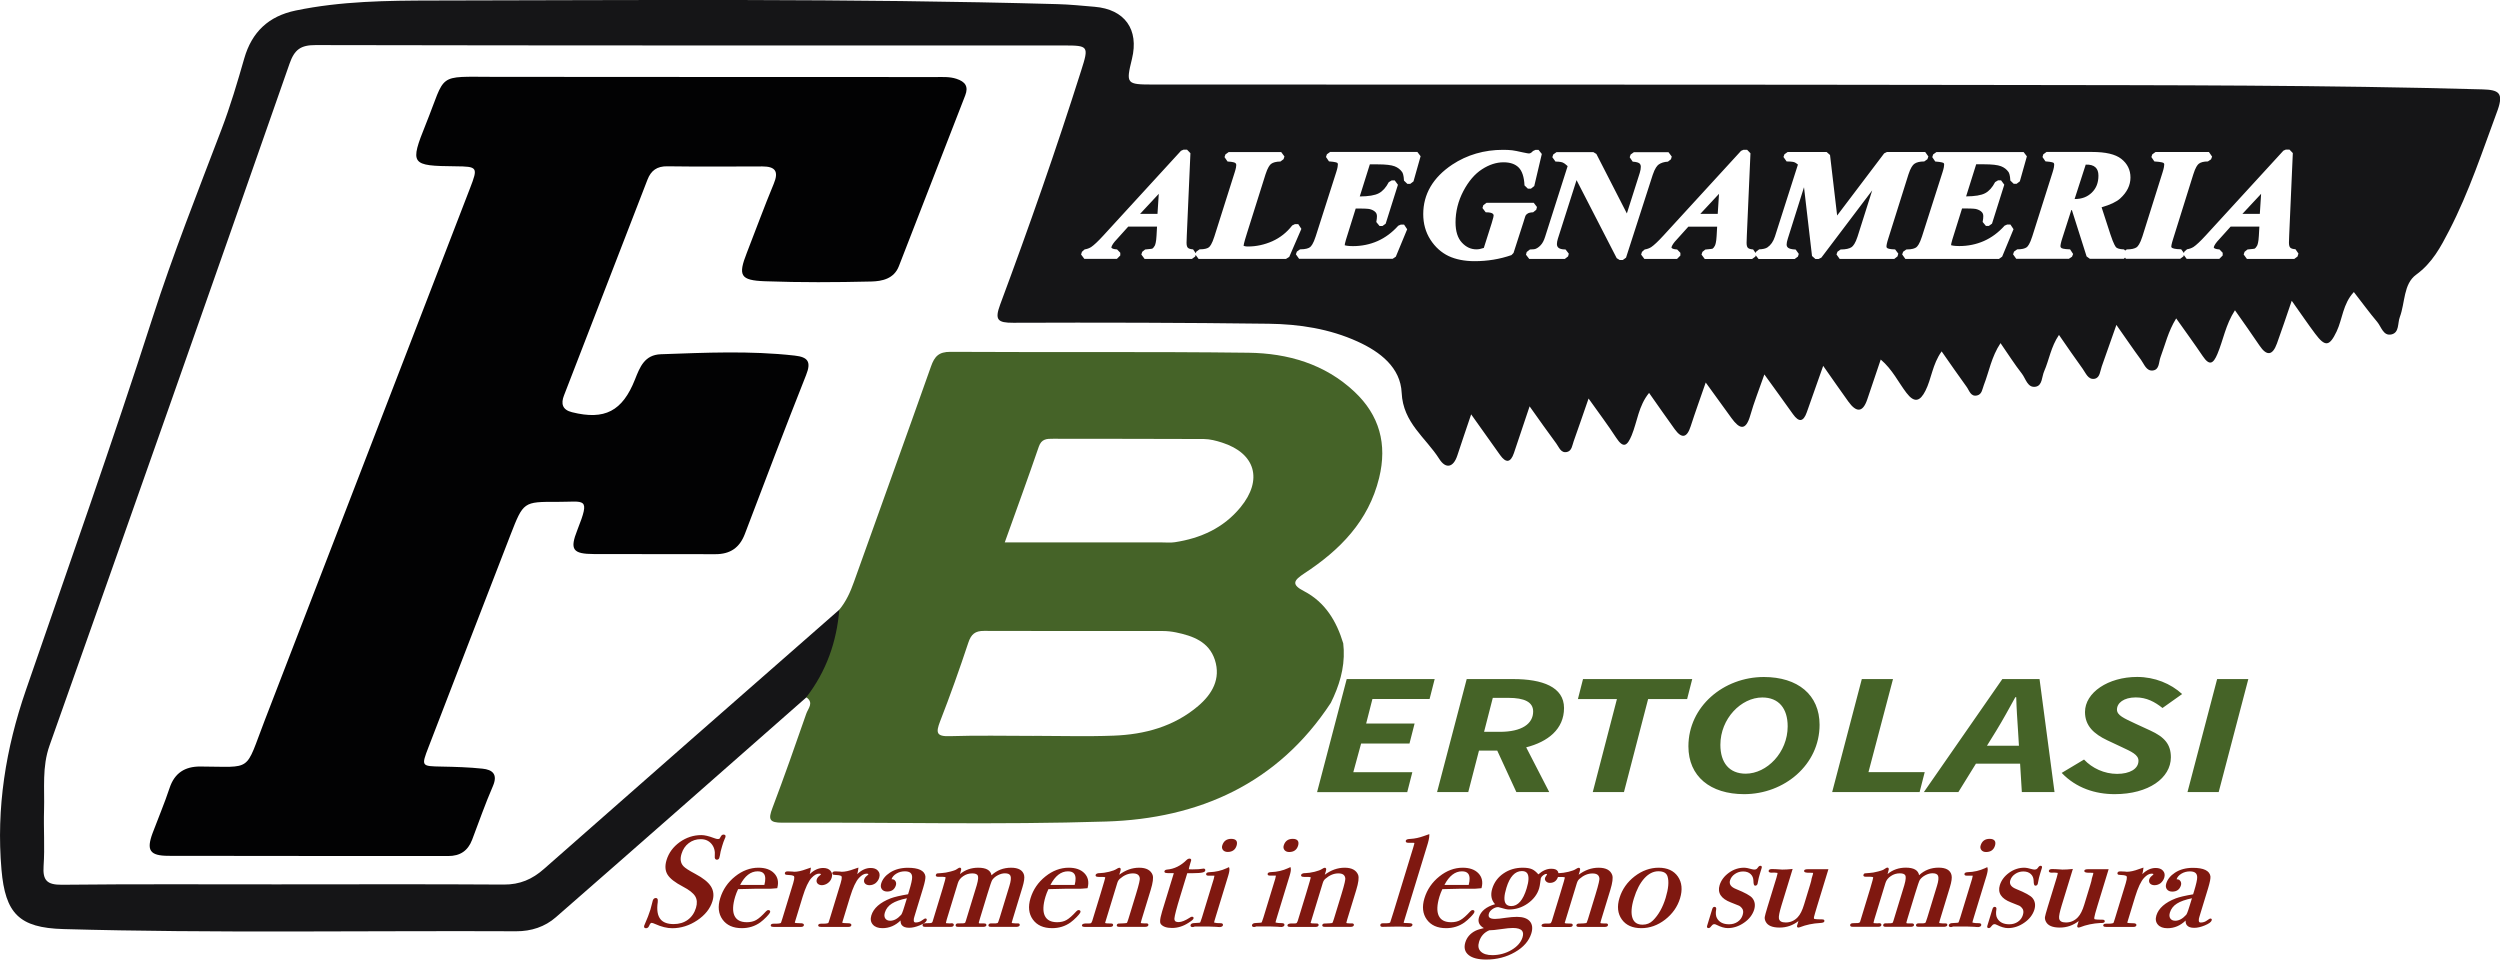
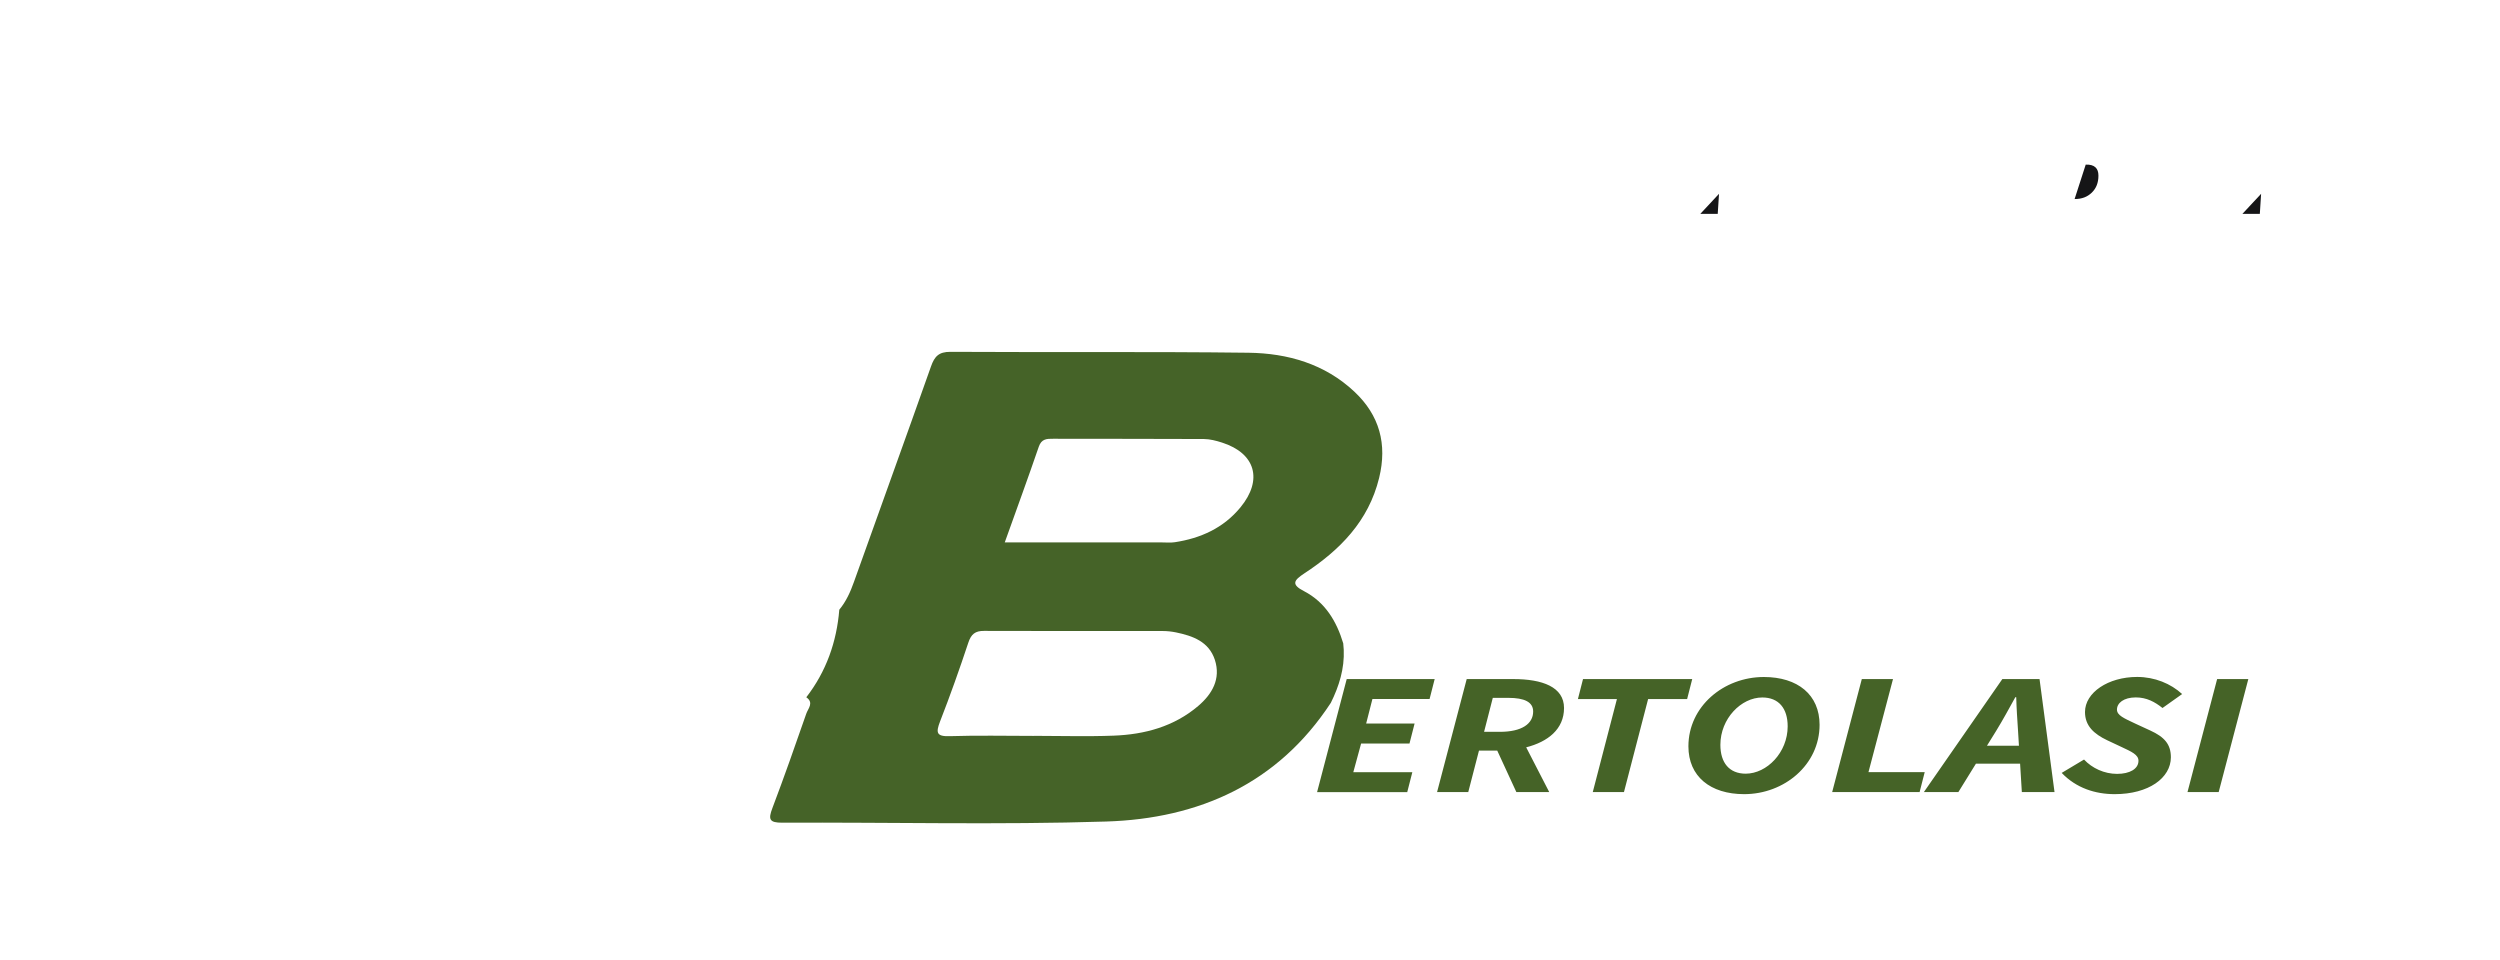
<svg xmlns="http://www.w3.org/2000/svg" version="1.1" id="Livello_1" x="0px" y="0px" viewBox="0 0 3871.1 1485.8" style="enable-background:new 0 0 3871.1 1485.8;" xml:space="preserve">
  <style type="text/css"> .st0{enable-background:new ;} .st1{fill:#151517;} .st2{fill:#020203;} .st3{fill:#456328;} .st4{fill:#456327;} .st5{fill:#7F1810;} </style>
  <g>
    <g class="st0">
      <g>
        <g>
          <g>
            <polygon class="st1" points="2659.8,331.2 2661.8,300.1 2632.8,331.2 " />
-             <polygon class="st1" points="1792.3,331.2 1794.3,300.1 1765.3,331.2 " />
            <path class="st1" d="M3229.6,254.9l-17.2,53.3h0.3c10.9,0,19.5-3.3,26.4-10c6.8-6.7,10.2-15.2,10.2-26.2c0-5.8-1.5-10-4.6-12.9 C3241,255.9,3236.6,254.7,3229.6,254.9z" />
-             <path class="st1" d="M3844.1,138.4c-243.4-6.8-486.8-6.4-730.3-6.8c-442.6-0.8-885.2-0.5-1327.9-0.7c-42,0-42.6-0.9-33.1-39.8 c11.1-45.6-11.2-76.7-57.9-80.6c-19.2-1.6-38.3-3.6-57.5-4.1c-322.3-9-644.6-6.1-967-5.6c-71,0.1-142.4,0.9-212.6,15.5 C416,25,390,49.4,378.2,90.5c-10.6,36.9-21.5,73.9-35.2,109.8c-36.9,97-75.1,193.3-107,292.4 c-62.1,193.1-129.9,384.4-196,576.2C8.9,1159.1-6,1251,2.3,1346.7c5.9,67.6,27.1,90,95.7,91.9c233.8,6.6,467.6,2.3,701.4,3.4 c23.1,0.1,44.4-6.9,61.3-21.7c129.6-113.1,258.7-226.9,387.9-340.5c12.4-0.6,18.6-9.5,23.4-18.9 c16.5-31.7,25.5-66.1,35.7-100.1c1.9-6.5,4.5-15.9-8.1-16.7c-152.5,133.7-305.1,267.2-457.2,401.3 c-18.3,16.2-37.4,24.4-62.2,24.3c-117.4-0.8-234.8-0.3-352.2-0.3c-110.7,0-221.3-0.6-332,0.6c-23.1,0.2-30.1-6.6-28.5-29.3 c2-28.7-0.2-57.7,0.7-86.5c1-33.4-3.3-66.6,8.5-99.8C201.3,802.9,325.2,450.9,448.3,98.7c7.7-22,17.3-29,40.6-28.9 c385.8,0.8,771.7,0.6,1157.6,0.6c39.1,0,39.8,0.7,27.7,38.7c-38.6,121.9-80.9,242.7-125.5,362.5c-8.8,23.8-4,28.3,20.4,28.2 c131.8-0.5,263.6-0.2,395.4,1.5c47.2,0.6,94,7.7,137.7,27.6c35,15.9,66.4,40.2,68.2,79.3c2.1,46.6,37.3,69.4,58.2,102.4 c10,15.8,21.8,13.6,28-5.3c6.4-19.6,13.1-39.1,21.4-63.7c17.2,24.1,31,43.6,44.8,63c9,12.7,16.3,12,21.4-3 c7.6-22.5,15.1-45,24.3-72.4c15.8,22.1,28.2,40,41.3,57.5c4.3,5.7,7.1,15.5,16.8,13.1c7.3-1.8,7.9-10.2,10.1-16.4 c7.3-20.4,14.3-41,23.1-66.3c16.5,23.2,30.2,41.4,42.6,60.5c11.4,17.5,17.3,12.8,24.1-3.4c8.8-21.3,10.6-45.8,27-65.8 c14.2,20.1,26.7,38.3,39.7,56.2c11,15.2,19,13.3,24.7-4.5c6.9-21.4,14.6-42.6,23.3-67.8c15.2,21.1,27.5,38.1,39.9,55.1 c12.3,16.9,22,20.6,29.1-4.2c5.7-20.1,13.5-39.6,21.8-63.4c16.6,23,30.6,42.2,44.3,61.5c9.2,12.9,16.1,12.1,21.4-2.9 c7.8-22.3,15.7-44.5,25.4-71.9c15.1,21.5,26.9,38.6,39.1,55.5c11.8,16.3,22,17.8,29.2-3.7c6.6-19.9,13.4-39.8,20.8-61.6 c18.2,15.5,27.2,35.1,39.8,51.6c12.5,16.4,21.2,13,29.4-3.2c9.5-18.7,10.7-40.9,25.1-61c13.5,19.2,25.8,37.2,38.7,54.9 c4.2,5.7,6.2,15.7,16.3,13.3c7.6-1.8,8-10.1,10.4-16.2c8.1-20.7,11.6-43.4,25.8-64.8c12.1,17.5,21.8,32.9,33,47.2 c6.1,7.8,8.8,22.5,21.4,20.3c10.5-1.8,9.4-15.5,13.2-24c7.7-17.6,10.3-37.6,22.9-56.2c13.5,19.4,24.7,36,36.6,52.3 c4.9,6.7,8.5,17.5,18.6,15.6c8.3-1.6,8.5-11.9,11-19c7.1-20,14.2-40.1,22.7-64.4c15,21.3,26.2,37.9,38.1,54 c4.9,6.7,8.2,17.6,18.1,16.6c10.7-1.1,9.2-13,12.1-20.6c7.3-19.4,11.8-39.9,24.3-60.1c14.7,20.8,28.3,39.4,41.1,58.4 c10.5,15.6,16.3,11.8,22.7-3.2c9.1-21.5,12.6-45.3,27.2-67.8c13.9,19.9,26.2,37,37.9,54.5c11.3,16.9,20.3,15.7,27.1-3 c7.4-20.3,14.2-40.8,22.9-66.2c14.2,20,24.8,35.7,36.2,50.9c15.6,20.9,22.2,20,33.3-3.3c9.2-19.3,9.5-42.6,26.7-61.1 c12.7,16.3,23.9,31.7,36.2,46.3c6.4,7.6,9.4,22.3,22.2,19.3c12.2-2.9,9.2-17.5,12.8-26.9c8.3-22.1,5.4-51.2,25.3-65.6 c25-18.2,37.9-42.8,51.1-68.3c31-60,51.9-124.1,75.3-187.2C3876.6,144,3869.3,139.1,3844.1,138.4z M1991.3,400.9h-135.4 l-4.5-6.2l-0.7,2.5l-5,3.7h-73.4l-5-6.8l1.4-4.2l4.5-3.6c9-0.8,10.9-1.2,11.1-1.3c0.9-0.4,2.3-2,3.7-4.4 c0.8-1.5,2.3-5.5,2.8-15.4l0.8-14.3H1747l-21,23.3c-1.9,2.3-3.4,4.5-4.3,6.4c-0.5,1.1-0.7,2-0.8,3c0,0,0.2,0.3,1.1,0.9 c0.6,0.4,2.5,1.4,7.7,1.7l5,5.2v4.2l-5.2,5.2H1679l-5-6.7l1.3-4.2l4.2-3.7c3.8-0.6,7.1-1.8,10-3.6c4.2-2.8,10.7-8.8,19.1-18 l120.1-131.1l3.8-1.7h5.6l5.2,5.4l-5.6,126.9c-0.2,6.5-0.4,10.4-0.4,11.8c0,3.7,0.7,6.4,2,7.7c1.3,1.4,4.2,2.3,8.1,2.5l4.2,6.1 l0.8-2.5l5-3.6c8.6,0,12.6-1.7,14.5-3.2c1.6-1.2,4.8-5,8.5-16.7l31.5-99.5c2-6.2,2.4-9.6,2.4-11.3c0-1.4-0.5-2.3-1.6-3.1 c-0.6-0.4-3.2-1.8-11.9-2.2l-4.7-6.8l1.4-4.2l5-3.6h81.4l5,6.8l-1.4,4.2l-4.8,3.6c-6.6,0.1-11.5,1.4-14.5,3.7 c-2.1,1.6-5.3,5.8-8.6,16.1l-28.7,91.1c-5,15.8-5.3,19.1-5.3,19.6c1,0.3,2.4,1.1,6.7,1.1c13,0,25.8-2.8,37.9-8.2 c12-5.4,22.4-13.6,30.7-24.4l4.1-2h5.3l4.8,7.3l-18.8,43.4L1991.3,400.9z M2188.7,280.9l-5,3.8h-4.5l-5.2-5 c-0.4-8.6-2-12-2.9-13.3c-2.9-4.1-6.7-7-11.6-8.9c-5.2-2-14-3-26.3-3h-12.1l-15.6,49.7c13.6-0.1,23.4-1.7,29.4-4.9 c6-3.1,11.2-8.9,15.5-17.2l4.6-2.8h4.6l5,6.8l-19,60.3l-5,3.6h-4.4l-5.1-6.2c0.7-3.7,1-6.7,1-8.9c0-2.8-0.8-4.9-2.5-6.6 c-2-2-4.8-3.5-8.2-4.4c-1.4-0.4-5.3-1-16.3-1h-5.9l-15.1,48.3c-1.6,5.3-1.9,7.7-1.9,8.6c1,0.2,3.9,1.3,12.7,1.3 c13.5,0,26.3-2.6,38.1-7.8c11.8-5.2,22.6-13.2,32.1-23.8l3.9-1.7h5.1l4.8,7.2l-17.6,42.5l-4.8,3.2h-145l-4.9-6.9l1.5-4.2 l4.9-3.5c9.1,0,13.5-1.8,15.5-3.4c1.7-1.3,5.1-5.1,8.8-16.8l31.9-99.8c2-6.2,2.4-9.7,2.4-11.6c0-1.4-0.4-1.9-1.1-2.4 c-0.2-0.1-2.5-1.5-12.7-2.2l-4.6-6.8l1.4-4.2l5-3.6h135.1l5,6.6L2188.7,280.9z M2359,343.9l-15.4,47.8l-3.2,3.3 c-18,6.3-37.1,9.4-57,9.4c-15.6,0-29.2-2.7-40.3-7.9c-11.3-5.4-20.8-13.9-28.2-25.4s-11.1-24.8-11.1-39.5 c0-31,15.1-56.8,44.9-76.7c23-15.2,49.5-22.9,78.6-22.9c5.1,0,9.9,0.2,14.2,0.7c3.4,0.4,8.8,1.5,16.8,3.3 c6.3,1.4,8.5,1.6,9.1,1.6c0.8,0,3.1,0,6.4-3.8l3.9-1.8h4.6l5.1,6.4l-11.7,49.7l-5.1,4h-4.8l-5.2-5c-0.6-13.1-3.7-22.4-9.1-27.8 c-5.5-5.4-13.2-8-23.5-8c-10.9,0-22.1,3.6-33.2,10.8c-11.2,7.2-20.9,18.6-28.9,33.8c-8,15.3-12.1,31.6-12.1,48.4 c0,13.8,3.3,24.4,9.9,31.4c6.5,7,13.9,10.4,22.6,10.4c3.1,0,6.9-0.7,11.3-2.2l12.2-38.4c2.8-8.8,3-11.3,3-11.9 c0-0.8-0.2-1.8-1.8-3c-0.8-0.6-3.3-1.9-10.5-1.9l-5-6.6l1.3-4.3l5-3.8h73.1l5,6.5l-1.1,4.3l-4.8,3.9c-4.5,0.2-6.9,1-8.1,1.7 c-1.6,0.8-2.8,2-3.7,3.5C2362.2,334.1,2361.3,335.9,2359,343.9z M2517.8,399l-5,3.6h-4.8l-4.6-2.8l-62.2-120.9l-29,91 c-0.9,3-1.4,5.7-1.4,8c0,2.6,0.8,4.4,2.6,5.9c1.4,1.1,4.3,2.5,10.8,2.5l5,6.5l-1.1,4.2l-5,3.9h-55.2l-5-6.5l1.1-4.2l5-3.9 c5.6,0,7.6-0.6,8.3-0.8c2.8-1,5.6-2.9,8.3-5.8c2.8-2.9,5.1-7.2,6.9-13l34.9-109.5c-3.6-3.4-5.9-4.8-7.3-5.4 c-1.6-0.7-4.9-1.6-11.5-1.6l-4.9-6.8l1.4-4.2l5-3.6h57.2l4.6,2.8l47.2,92.1l20-62.9c1.1-3.5,1.6-6.7,1.6-9.4 c0-2.3-0.7-3.9-2.1-5.2c-1-0.8-3.6-2.3-10.5-2.7l-4.6-6.8l1.4-4.2l5-3.6h53.7l5,6.7l-1.2,4.2l-4.7,3.7 c-5.8,0.3-10.6,1.8-14.2,4.3c-2.4,1.7-6,5.9-9.4,16.2L2517.8,399z M2938.2,397l-5,3.9h-84.6l-4.9-6.9l1.5-4.2l4.9-3.5 c7.9,0,13.7-1.3,17.1-3.7c2.3-1.7,5.8-5.9,9.1-16.2l22.7-71.6l-78.7,104.1l-4.2,2.1h-5.1l-5.2-4.6l-12.4-106.5l-25.1,79.7 c-1.2,3.7-1.8,6.7-1.8,9c0,2.2,0.7,3.8,2.4,5.1c1.1,0.9,4.1,2.4,11.6,2.7l4.8,6.7l-1.3,4.2l-5,3.7h-56l-4.3-5.6l-0.6,1.9 l-5,3.7h-73.4l-5-6.8l1.4-4.2l4.5-3.6c9-0.8,10.9-1.2,11.1-1.3c0.9-0.4,2.3-2,3.6-4.4c0.8-1.5,2.3-5.5,2.8-15.4l0.8-14.3h-44.6 l-21,23.3c-1.9,2.3-3.4,4.5-4.3,6.4c-0.5,1.1-0.7,2-0.8,3c0,0,0.2,0.3,1.1,0.9c0.6,0.4,2.5,1.4,7.7,1.7l5,5.2v4.2l-5.2,5.2 h-50.6l-5-6.7l1.3-4.2l4.2-3.7c3.8-0.6,7.1-1.8,10-3.6c4.2-2.8,10.7-8.8,19.1-18l120.1-131.1l3.8-1.7h5.6l5.2,5.4l-5.6,126.9 c-0.2,6.5-0.4,10.4-0.4,11.8c0,3.7,0.7,6.4,2,7.7c1.3,1.4,4.2,2.3,8.1,2.5l3.9,5.6l0.5-1.8l4.9-3.9c5.7-0.2,10.1-1.2,12.8-3 c5.3-3.6,9.2-9.1,11.7-16.9l35.6-111.4c-2.5-2.1-4.2-3.1-5.3-3.5c-1.2-0.5-4.4-1.3-12.2-1.3l-4.9-6.9l1.5-4.2l4.9-3.5h60.5 l5.2,4.6l11,93.7l72.8-96.2l4.2-2.1h59.4l4.9,6.9l-1.5,4.2l-4.9,3.5c-7,0-12.2,1.3-15.5,3.8c-2.3,1.7-5.7,6-9,16.4l-31.2,99.2 c-2.3,7.1-2.8,10.7-2.8,12.4c0,0.9,0.2,1.7,1.5,2.5c0.6,0.4,3.1,1.7,11.9,1.9l4.9,6.5L2938.2,397z M3095.3,400.9h-145l-4.9-6.9 l1.5-4.2l4.9-3.5c9.1,0,13.5-1.8,15.5-3.4c1.7-1.3,5.1-5.1,8.8-16.8l31.9-99.8c2-6.2,2.4-9.7,2.4-11.6c0-1.4-0.4-1.9-1.1-2.4 c-0.2-0.1-2.5-1.5-12.7-2.2l-4.6-6.8l1.4-4.2l5-3.6h135.1l5,6.6l-10.9,38.7l-5,3.8h-4.5l-5.2-5c-0.4-8.6-2-12-2.9-13.3 c-2.9-4.1-6.7-7-11.6-8.9c-5.2-2-14-3-26.3-3H3060l-15.6,49.7c13.6-0.1,23.4-1.7,29.4-4.9c6-3.1,11.2-8.9,15.5-17.2l4.6-2.8 h4.6l5,6.8l-19,60.3l-5,3.6h-4.4l-5.1-6.2c0.7-3.7,1-6.7,1-8.9c0-2.8-0.8-4.9-2.5-6.6c-2-2-4.8-3.5-8.2-4.4 c-1.4-0.4-5.3-1-16.3-1h-5.9l-15.1,48.3c-1.6,5.3-1.9,7.7-1.9,8.6c1,0.2,3.9,1.3,12.7,1.3c13.5,0,26.3-2.6,38.1-7.8 c11.8-5.2,22.6-13.2,32.1-23.8l3.9-1.7h5.1l4.8,7.2l-17.6,42.5L3095.3,400.9z M3557.6,397.2l-5,3.7h-73.4l-5-6.8l1.4-4.2 l4.5-3.6c9-0.8,10.9-1.2,11.1-1.3c0.9-0.4,2.3-2,3.7-4.4c0.8-1.5,2.3-5.5,2.8-15.4l0.8-14.3H3454l-21,23.3 c-1.9,2.3-3.4,4.5-4.3,6.4c-0.5,1.1-0.7,2-0.8,3c0,0,0.2,0.3,1.1,0.9c0.6,0.4,2.5,1.4,7.7,1.7l5,5.2v4.2l-5.2,5.2h-50.6 l-4.4-5.9l-0.6,2.1l-5,3.7h-84.1l-1.3-1.8l-1.8,1.8H3236l-5-3.6l-22.8-71.8h-0.1c-0.3,0-0.5,0-0.8,0l-13.8,43.1 c-2.5,7.6-3,11.3-3,13c0,1,0.3,1.8,1.6,2.7c0.4,0.3,3.1,1.8,13.3,2l4.7,7.2l-1.7,4.2l-4.8,3.2H3122l-4.9-6.9l1.5-4.2l4.9-3.5 c6.9,0,12-1.1,14.8-3.3c1.6-1.2,4.9-5.1,8.6-16.9l31.5-99.4c2-6.3,2.4-9.7,2.4-11.6c0-1.7-0.5-2.3-1.1-2.8 c-0.2-0.2-2.3-1.5-12.4-2.2l-4.6-6.7l1.2-4.2l5-3.7h70.2c21.5,0,36.4,3.5,45.6,10.7c9.4,7.4,14.2,17.1,14.2,28.8 c0,12.1-5.4,23-16,32.6c-5.9,5.3-15.4,9.7-28.7,13.6l13.6,41.8c5.3,16.2,8.3,19.7,9.1,20.4c1.5,1.2,4.7,2.8,12,3l1.8,1.8 l2.5-1.8c7.1,0,12.4-1.2,15.4-3.4c1.7-1.3,5.1-5.1,8.8-16.7l31.2-99.2c2.2-6.9,2.6-10.5,2.6-12.3c0-1.1-0.3-1.7-1.2-2.3 c-0.2-0.2-2.6-1.6-14.1-2.3l-4.6-6.8l1.4-4.2l5-3.6h82.7l4.9,7.1l-1.6,4.2l-4.9,3.3c-6.3,0-11,1.2-14,3.5 c-2.1,1.6-5.3,5.8-8.6,16.5l-31,99.2c-2.9,9.1-3.1,11.9-3.1,12.5c0,1,0.3,1.5,1.1,2c1,0.7,4.3,2.2,14.2,2.3l4.3,5.8l0.6-2.1 l4.2-3.7c3.8-0.6,7.1-1.8,10-3.6c4.2-2.8,10.7-8.8,19.1-18l120.1-131.1l3.8-1.7h5.6l5.2,5.4l-5.6,126.9 c-0.2,6.5-0.4,10.4-0.4,11.8c0,3.7,0.7,6.4,2,7.7c1.3,1.4,4.2,2.3,8.1,2.5l4.6,6.7L3557.6,397.2z" />
            <polygon class="st1" points="3499.2,331.2 3501.2,300.1 3472.2,331.2 " />
          </g>
-           <path class="st2" d="M1088.7,119.2c120.3,0,240.6,0,360.9,0.1c10.5,0,20.8-0.7,31.3,2.7c13.9,4.5,19,12,13.7,25.7 c-34.2,88.2-68.4,176.4-102.8,264.6c-7.6,19.5-26.1,23.2-42.7,23.6c-54.8,1.3-109.7,1.6-164.5-0.4c-38.6-1.4-42-8.8-28.2-44 c13.9-35.6,27-71.6,41.7-106.9c8.1-19.4,2.3-26.9-17.7-26.9c-49.1,0.1-98.2,0.5-147.2-0.2c-15.9-0.2-25.1,6.5-30.6,20.6 c-43,111.4-86.2,222.8-129.3,334.2c-5,12.8-2.6,22.3,12.5,26c50.5,12.6,78-1.5,97.5-50.9c7.6-19.2,14.8-38,40-38.9 c69.1-2.4,138.2-5.7,207.3,2.1c20.6,2.3,25.8,9.6,17.6,30.1c-32.4,81.7-63.6,163.8-94.8,246c-8.2,21.6-22.9,31.5-45.8,31.4 c-62.6-0.3-125.1,0.1-187.7-0.2c-33.2-0.1-38-6.8-25.9-37.3c20.6-52.2,11.7-43.3-31.3-43.5c-52-0.2-52.3-0.1-72.1,50.7 c-42.5,109.6-84.8,219.3-127,328.9c-11.5,29.9-11.3,29.7,20.1,30.3c21.1,0.4,42.3,1,63.2,3.2c15.7,1.6,24.3,8.6,16.3,27.1 c-11.8,27.2-21.6,55.2-32.1,82.9c-6.6,17.3-18.7,25.4-37.3,25.3c-144.4-0.2-288.7,0.1-433.1-0.3c-28.9-0.1-34.2-8.7-24.5-35 c8.7-23.3,18.5-46.2,26.3-69.8c7.8-23.7,24-33.6,47.6-33.5c82.3,0.3,68.4,9.9,99.9-71.7c106.1-274.6,212-549.3,317.9-824 c12.5-32.3,11.7-33.4-22.6-33.7c-69.3-0.7-71.2-2.5-45.8-65.6c32-79.5,15.2-73,105.6-72.9C873.1,119.2,980.9,119.2,1088.7,119.2 " />
          <g>
            <path class="st3" d="M2019.6,887.9c55.1-36.1,99.5-80.8,115.9-147.9c12.8-52.3,0.6-97-38.3-133.5 c-45.8-43-103.2-59.5-163.8-60.3c-153.9-1.9-307.7-0.5-461.6-1.4c-18.1-0.1-24.7,7-30.2,22.6 c-39.4,111.5-79.7,222.6-119.4,333.9c-5.5,15.5-12.1,30.1-22.6,42.8c-4.1,50-20.2,95.6-51.1,135.6c12.2,8.4,2.7,17.4,0,25.3 c-17,49-34.2,97.9-52.5,146.3c-6.6,17.4-4.9,22.7,15.5,22.6c167.1-0.8,334.4,3.5,501.3-1.8c143.4-4.5,265.8-58.5,347.9-183.8 l0,0c12.9-26,21.2-53,20-82c-0.3-3.4-0.6-6.7-0.8-10.1l0,0l0,0l0,0c-10.3-34.3-28-63.7-60.5-80.7 C1998.6,904.9,2003.6,898.5,2019.6,887.9z M1855.3,1093.2c-37.4,31.8-82.7,44.1-130.7,45.9c-41.3,1.6-82.7,0.3-124.1,0.3v0.1 c-43.3,0-86.6-1-129.8,0.4c-20.9,0.7-21.7-5.5-15.1-22.7c15.7-40.3,30.2-81.1,43.8-122.1c4.4-13.2,10.6-18.3,24.4-18.2 c92.3,0.4,184.7,0.1,277,0.2c6.7,0,13.5,0.8,20,2.1c26.2,5.4,51,14.3,60.3,42.4C1890.8,1051.4,1876.7,1075,1855.3,1093.2z M1920.8,785.6c-26.3,32-61.6,47.9-101.7,54c-6.6,1-13.4,0.3-20.1,0.3c-79.6,0-159.2,0-243.2,0 c18.8-52.6,36.3-100.3,52.7-148.2c4.2-12.2,12.3-12.4,22.3-12.3c77.8,0.2,155.6,0,233.4,0.4c9.4,0.1,19,2.6,28,5.5 C1944.1,701.9,1955.8,743,1920.8,785.6z" />
          </g>
        </g>
        <g>
          <path class="st4" d="M2085.3,1051.5h136.2l-7.9,30.9h-88.5l-9.7,38h75l-7.9,30.9h-74.9l-12.1,44.4h91.4l-7.9,30.9h-139.6 L2085.3,1051.5z M2318.4,1162.3h-28.3l-16.6,64.2h-48.3l45.9-175h72.1c45.1,0,78.6,12.2,78.6,44.8c0,32.7-24.9,52.3-58.6,60.9 l35.7,69.3H2348L2318.4,1162.3z M2322.4,1133.2c34.2,0,51.6-12.5,51.6-31.5c0-14.7-13.6-21.1-38.3-21.1h-24.2l-13.5,52.6H2322.4 z M2503.7,1082.5h-60.4l7.9-31h169.1l-7.9,31H2552l-37.4,144h-48.3L2503.7,1082.5z M2614.4,1155.7 c0-61.9,54.6-107.4,116.8-107.4c52.5,0,86.3,27.5,86.3,74c0,61.9-54.6,107.4-116.8,107.4 C2648.3,1229.7,2614.4,1202.2,2614.4,1155.7z M2768.1,1124.7c0-27.8-13.8-44.7-39.3-44.7c-32.7,0-64.9,32.7-64.9,73.3 c0,27.8,13.8,44.7,39.3,44.7C2735.9,1197.9,2768.1,1165.2,2768.1,1124.7z M2882.9,1051.5h48.3l-38,144.1h87.1l-7.9,30.9H2837 L2882.9,1051.5z M3100.5,1051.5h57.6l23.2,175h-50.6l-2.7-44h-68.4l-27.2,44H2979L3100.5,1051.5z M3126.2,1154.7l-1.4-23.1 c-1.1-17.2-2.3-33.6-2.8-52h-1.4c-10,18-18.9,34.6-29.6,52l-14.3,23.1H3126.2z M3274.4,1229.7c-29.9,0-59.5-9.4-82-32.9 l34.6-20.7c12.5,13.4,31.3,22.2,51.2,22.2c19.6,0,33.1-7.7,33.1-20.3c0-9.3-10.5-14-26.8-21.6l-21.7-10.2 c-20.8-9.9-34.3-22.5-34.3-43.7c0-30,35.7-54.3,80.8-54.3c27,0,52.1,10.3,69.6,26.5l-30.4,21.6c-11.7-9.4-24.6-16.4-41.3-16.4 c-18.9,0-29.2,8.8-29.2,18.8c0,9,10.7,13.4,28.7,21.9l22.8,10.5c22.1,10.1,32,21.4,32,41.6 C3361.3,1204.6,3327.2,1229.7,3274.4,1229.7L3274.4,1229.7z M3433.1,1051.5h48.3l-45.9,175h-48.3L3433.1,1051.5z" />
        </g>
        <g>
-           <path class="st5" d="M1113.9,1328c-0.4,2-1.8,3.2-3.9,3.2c-0.9,0-1.7-0.3-2.3-1c-0.9-1-1.2-2.6-0.9-5c0.7-7.4-1-13.6-5.1-18.5 c-4.2-4.9-9.6-7.3-16.7-7.3c-6.9,0-13.1,2-18.5,6.1c-5.3,4-9.1,9.6-11.2,16.6c-2.5,8-1.5,14.3,2.9,19.1c2.5,2.8,8.7,6.8,18.5,12 c11.9,6.3,20,12.8,24.1,19.3c4.2,6.7,5,14.4,2.4,22.9c-3.5,11.6-11.5,21.6-23.6,29.7s-25.1,12.2-38.7,12.2 c-8,0-16.9-2.2-26.6-6.6c-2.4-1.1-4.2-1.7-5.5-1.7c-1.1,0-2.5,1.7-3.7,4.7s-3.3,3.6-4.9,3.6c-1.1,0-1.9-0.3-2.5-1 c-0.5-0.7-0.6-1.8-0.2-3c0.4-1.2,0.7-2,1.1-2.6c3.5-7.9,6.4-15.4,8.5-22.1c0.4-1.2,1.3-4.6,2.9-11c0.1-0.7,0.3-1.8,0.8-3.2 c0.8-2.5,2.5-3.9,4.8-3.9c0.8,0,1.5,0.3,2.1,0.9c0.9,1,1.1,2.7,0.8,5.4c-1.8,12.3-0.3,21.3,4.5,26.9c4.1,4.8,10.9,7.2,20.1,7.2 c8.5,0,15.9-2.2,21.9-6.6s10.3-10.6,12.7-18.6c2.1-7,1.7-13-1.2-17.8c-3-5-9.4-10-19-15c-12.2-6.4-20-12.4-23.8-18.5 s-4.3-13.7-1.6-22.6c3.4-11.2,10.3-20.5,20.4-27.8c10.1-7.2,21.4-10.9,33.5-10.9c5.1,0,11.7,1.6,19.6,4.6c2.6,1,4.5,1.5,5.8,1.5 c1.7,0,2.3-0.3,2.6-0.5c0.2-0.2,0.9-0.9,2.3-3.7c1.2-2.2,2.9-2.7,4.2-2.7c1.4,0,2.1,0.6,2.5,1c0.6,0.7,0.6,1.8,0.3,3 c-0.4,1.2-0.7,2-1.1,2.6c-1.3,2.9-2.7,6.8-4,11.2c-1.9,6.2-3.1,11.2-3.5,14.8L1113.9,1328z M1192.2,1410.2 c0.3,0.4,0.6,1.1,0.3,2.1c-0.3,1-1.2,2.8-5.8,7.6c-3.3,3.4-6.5,6.2-9.5,8.4c-8.2,5.9-17.8,8.9-28.5,8.9 c-13.5,0-23.5-4.5-29.9-13.4s-7.6-20-3.6-33c4.1-13.4,11.8-24.7,23.1-33.7c11.2-9,23.4-13.5,36.1-13.5c10.6,0,18.8,2.9,24.3,8.6 c5.6,5.8,7.3,13.3,5,22.3l-0.2,0.8l-0.9,0.1c-4.9,0.7-11.3,0.9-19,0.8h-15.2c-1,0-9.6,0.2-25.5,0.6c-1.9,4-3.4,7.9-4.5,11.5 c-3.9,12.9-4.3,22.9-1.1,29.7c3.2,6.7,9.5,10,19.2,10c5.5,0,10.4-1.1,14.4-3.4c4.1-2.3,9.2-6.8,15.2-13.4c1.1-1.3,2.4-2,3.8-2 C1191,1409.3,1191.7,1409.6,1192.2,1410.2 M1146,1370.3h37.6c2.1-8.2,1.8-14.1-0.8-17.4c-1.9-2.5-5.1-3.7-9.7-3.7 C1162.4,1349.2,1153.3,1356.3,1146,1370.3 M1282,1367.3c2.9-2.1,4.8-4.9,5.8-8.2c1.3-4.3,0.7-7.9-1.9-10.8 c-2.5-2.9-6.3-4.3-11.3-4.3c-7.3,0-14.3,3.2-20.8,9.6c0.7-2.7,1.3-5.5,1.6-8.2l0.2-2l-7.1,2.4c-7.2,2.7-13.5,4.1-18.6,4.1 c-0.6-0.1-1.4-0.2-2.6-0.3c-2.3-0.2-4.4-0.3-6.6-0.3h-1.5c-2.7,0-3.6,1.5-3.8,2.3c-0.3,1,0,1.7,0.3,2c0.7,1,2.1,1.1,3.1,1.1l0,0 c5,0.1,8.4,0.7,10.3,1.7c0.4,0.2,2,1.7-0.9,11.1l-16.7,54.7c-1.7,5.7-2.3,6.7-2.3,6.8c-0.4,0.4-2.1,1.3-8.3,1.3h-3 c-0.9,0-3.8,0-4.4,2.1c-0.2,0.6-0.1,1.2,0.3,1.7c0.6,0.8,1.8,1.2,4.1,1.2h42.3c2.5,0,4-0.8,4.5-2.3c0.2-0.6,0.1-1.3-0.2-1.8 c-0.6-1-1.8-1.3-2.9-1.5c-7.9-0.2-10-0.5-10.6-0.7c-0.2-0.1-0.5-0.2-0.1-1.3l11.9-39c4.4-14.3,9-24.2,13.9-29.4 c4-4.3,7.9-6.5,11.6-6.5c2.2,0,2.6,0.5,2.7,0.6c0.1,0.2,0,0.5,0,0.7c0,0.1-0.3,0.6-2.4,2.2c-1.9,1.5-3.2,3.3-3.9,5.4 c-1,3.2,0.2,5.3,1.3,6.5c1.6,1.6,3.9,2.5,6.8,2.5C1275.9,1370.5,1279.1,1369.5,1282,1367.3 M1361.4,1359.1 c1.3-4.3,0.7-7.9-1.9-10.8c-2.5-2.9-6.3-4.3-11.3-4.3c-7.3,0-14.3,3.2-20.8,9.6c0.7-2.7,1.3-5.5,1.6-8.2l0.2-2l-7.1,2.4 c-7.2,2.7-13.5,4.1-18.7,4.1c-0.6-0.1-1.4-0.2-2.6-0.3c-2.3-0.2-4.4-0.3-6.6-0.3h-1.5c-2.7,0-3.6,1.5-3.8,2.3 c-0.3,1,0,1.7,0.3,2c0.7,1,2.1,1.1,3.1,1.1l0,0c5,0.1,8.4,0.7,10.3,1.7c0.4,0.2,2,1.7-0.9,11.1l-16.7,54.7 c-1.7,5.7-2.3,6.7-2.3,6.8c-0.4,0.4-2.1,1.3-8.3,1.3h-3c-0.9,0-3.8,0-4.4,2.1c-0.2,0.6-0.1,1.2,0.3,1.7c0.6,0.8,1.8,1.2,4.1,1.2 h42.3c2.5,0,4-0.8,4.5-2.3c0.2-0.6,0.1-1.3-0.2-1.8c-0.6-1-1.9-1.3-2.9-1.5c-7.9-0.2-10-0.5-10.6-0.7c-0.2-0.1-0.5-0.2-0.1-1.3 l11.9-39c4.4-14.3,9-24.2,13.9-29.4c4-4.3,7.9-6.5,11.6-6.5c2.2,0,2.6,0.5,2.7,0.6c0.1,0.2,0,0.5,0,0.7c0,0.1-0.3,0.6-2.4,2.2 c-1.9,1.5-3.2,3.3-3.9,5.4c-1,3.2,0.2,5.3,1.3,6.5c1.6,1.6,3.9,2.5,6.8,2.5c3.5,0,6.7-1.1,9.5-3.2 C1358.5,1365.2,1360.4,1362.4,1361.4,1359.1 M1424.3,1432.8c-6,2.5-11.5,3.8-16.5,3.8c-5.5,0-9.3-1.4-11.4-4.1 c-1.4-1.8-2-4.2-1.9-7.2c-8.1,7.9-17.5,11.9-28.1,11.9c-6.6,0-11.6-1.8-14.8-5.5c-3.3-3.7-4.1-8.5-2.4-14.2 c3.4-11.2,13.5-20.1,30-26.5c5.5-2.1,14.5-4.2,26.9-6.3l1.3-4.2c3.5-11.4,5.2-19,5-22.5c-0.2-6-3.8-8.8-11.3-8.8 c-4.8,0-9.3,1.2-13.2,3.6c-3.8,2.3-6.3,5.2-7.4,8.6c0.2,0,0.5,0.1,0.9,0.1c2.2,0,4,1,5.2,3c1.1,1.9,1.3,4,0.6,6.4 c-2,6.4-6.5,9.6-13.4,9.6c-3.7,0-6.5-1.2-8.3-3.6s-2.1-5.4-1-9c2-6.5,6.5-12.1,13.5-16.7c7.7-5,17-7.5,27.8-7.5 c16.6,0,25.7,4.4,27.1,13c0.4,3.3-0.8,9.3-3.6,18.6l-11.3,37c-2.3,7.4-2.9,9.8-3,10.5c-0.3,2.3-0.1,4,0.6,4.8 c0.5,0.5,1.2,0.8,2.3,0.8c3.8,0,7.2-1.2,10.4-3.7c2.3-1.7,3.7-2.5,4.7-2.5s1.5,0.4,1.7,0.8c0.4,0.5,0.5,1.2,0.2,2.1l0,0 C1434.1,1427.7,1430.7,1430.2,1424.3,1432.8 M1395.3,1416.6c0.7-0.7,2.2-3.4,5.2-13.4l3.8-12.3c-10.2,2.1-18,4.9-23.2,8.2 c-5.5,3.4-9.1,8.1-10.9,13.8c-1.2,3.9-1,6.9,0.6,9.3c1.6,2.3,4.1,3.5,7.7,3.5C1384.3,1425.7,1389.9,1422.6,1395.3,1416.6 M1565.6,1343.6c-11.8,0-22,3.9-30.3,11.7c-1.4-7.8-8.3-11.7-20.6-11.7c-10.8,0-20.3,3.3-28.2,9.9c1-3.7,1.6-6,1.8-6.9 c0.2-1,0-1.8-0.5-2.4c-0.3-0.3-0.8-0.7-1.6-0.7c-0.7,0-1.9,0.3-5.1,2.6c-0.5,0.5-2.3,1.6-9.2,3.4c-5.4,1.4-9.7,2.2-13,2.3 c-4.2,0.3-6.7,0.5-7.4,0.6c-1.2,0.2-2,1-2.4,2.3c-0.2,0.7-0.1,1.4,0.3,1.9c0.8,1,2.3,1.1,3.4,1.1h7.2c3,0,3.9,0.6,4.1,0.8 c0.1,0.1,0.1,0.2,0.1,0.4c-0.1,1.1-0.9,4.9-4.6,17.1l-15.6,51.2c-0.4,0.9-0.9,1.5-1.6,1.8c-0.4,0.2-2,0.6-9.3,0.6 c-2.5,0-4,0.8-4.5,2.3c-0.2,0.8-0.1,1.5,0.3,2.1c0.8,1.1,2.4,1.2,3.5,1.2h21.4c7.4-0.1,12.9-0.1,16.3,0h2.2c2.5,0,4-0.8,4.5-2.3 c0.3-1.1,0-1.8-0.3-2.2c-0.5-0.7-1.5-1.1-2.8-1.1c-0.8,0-1.6,0.1-2.4,0.2h-1.7c-4,0-4.8-0.5-4.8-0.4c0-0.1-0.2-1.3,1.3-6 l17.1-56c1.3-4.3,4.1-7.9,8.3-10.7c4.2-2.9,8.9-4.3,14-4.3c4.7,0,7.6,1.2,8.6,3.5c0.7,1.8,1,5.8-1.7,14.9l-16.8,55l-1,2.7 c-0.3,0.7-1.4,1.1-3.1,1.2c-4.9,0-7.9,0.1-9,0.2c-1.9,0.3-2.5,1.4-2.7,2.1c-0.3,1,0,1.7,0.3,2.1c0.6,0.8,1.6,1.1,3.1,1.1h39.2 c1,0,4.2,0,4.9-2.2c0.2-0.7,0.1-1.5-0.3-2c-0.8-1-2.2-1.1-3.3-1.1h-6.2c-1.2,0-1.6-0.3-1.7-0.4c0,0-0.2-0.2-0.2-0.6 c0-0.2,0.2-1.4,2-7.3l11.4-37.4c3.8-12.5,6.3-19.8,7.4-21.6c2.1-3,5.1-5.5,8.8-7.4c3.7-1.9,7.3-2.9,10.8-2.9 c4.8,0,7.6,1.3,8.7,4c1.1,3,0.6,8.2-1.7,15.5l-15,49.2c-2,6.4-2.7,7.7-2.9,7.9c-0.1,0.2-0.8,0.7-3.2,0.9h-7.2 c-2.8,0-3.8,1.3-4.1,2.4c-0.2,0.7-0.1,1.3,0.3,1.9c0.6,0.8,1.6,1.1,3.4,1.1h39.2c1.2,0,4.7,0,5.4-2.4c0.3-1.1-0.1-1.8-0.3-2.1 c-0.8-0.9-2.1-0.9-2.9-0.9h-3.8c-3.5-0.2-4.9-0.5-5.3-0.6c0.1-0.6,0.3-2.2,1.6-6.2l14.9-48.9c2.7-8.9,3.6-15.1,2.6-19.1 C1583.7,1347.5,1577,1343.6,1565.6,1343.6 M1672.7,1410.2c0.3,0.4,0.6,1.1,0.3,2.1c-0.3,1-1.2,2.8-5.8,7.6 c-3.3,3.4-6.5,6.2-9.5,8.4c-8.2,5.9-17.8,8.9-28.5,8.9c-13.5,0-23.5-4.5-29.9-13.4s-7.6-20-3.6-33c4.1-13.4,11.8-24.7,23.1-33.7 c11.2-9,23.4-13.5,36.1-13.5c10.6,0,18.8,2.9,24.3,8.6c5.6,5.8,7.3,13.3,5,22.3l-0.2,0.8l-0.9,0.1c-4.9,0.7-11.3,0.9-19,0.8 h-15.2c-1,0-9.6,0.2-25.5,0.6c-1.9,4-3.4,7.9-4.5,11.5c-3.9,12.9-4.3,22.9-1.1,29.7c3.2,6.7,9.5,10,19.2,10 c5.5,0,10.4-1.1,14.4-3.4c4.1-2.3,9.2-6.8,15.2-13.4c1.1-1.3,2.4-2,3.8-2C1671.5,1409.3,1672.2,1409.6,1672.7,1410.2 M1626.5,1370.3h37.6c2.1-8.2,1.8-14.1-0.8-17.4c-1.9-2.5-5.1-3.7-9.7-3.7C1642.9,1349.2,1633.8,1356.3,1626.5,1370.3 M1763.9,1343.6c-10.9,0-21.2,3.7-30.8,10.9l1.7-5.4c0.7-2.3,0.7-3.7,0.1-4.6c-1-1.3-2.6-1.1-5.9,1c-2.4,1.6-6.3,3.1-11.6,4.4 c-5.4,1.3-10.3,2-14.5,2.1c-1.4,0-5.5,0-6.4,2.8c-0.2,0.7-0.1,1.3,0.3,1.8c0.7,0.9,2.1,1.3,4.9,1.3h6.3c2.7,0,3.3,0.5,3.4,0.9 c-0.1,1-1.5,6.1-7.1,24.6l-13.1,42.8l-1.4,2.8c-0.3,0.3-1,0.9-3.3,0.9h-5.6c-3.4,0.3-5.1,1-5.5,2.5c-0.2,0.6-0.1,1.2,0.3,1.7 c0.6,0.8,1.8,1.2,3.9,1.2h39.6c2.9,0,4-1.3,4.3-2.3s0-1.6-0.3-2c-0.8-1-2.2-1.2-2.7-1l-6.6-0.2c-2.3-0.1-2.7-0.6-2.7-0.9 l18.8-61.6c0.8-2.8,2.2-5,4-6.5c6.4-5.6,13.2-8.4,20.1-8.4c6.8,0,10.2,2.5,10.8,7.7c0.2,1.8-0.7,7.6-6.1,25.1l-11.6,37.9 c-1.5,5-2.2,5.8-2.3,5.9c-0.1,0.1-0.7,0.6-4.3,0.7c-5.2,0.1-7.8,0.3-8.7,0.4c-1.8,0.3-2.4,1.4-2.6,2.1s-0.1,1.4,0.3,1.9 c0.8,1,2.3,1.1,3.4,1.1h40.1c2.8,0,4.5-0.8,5-2.4c0.3-1,0-1.6-0.3-2c-0.8-1-2.3-1-2.8-1h-3.9c-3.1,0-4.3-0.4-4.7-0.6 c0.1-0.5,0.3-2,1.5-5.9l13.8-45.1c3.5-11.5,4.5-19.1,3-23.4C1781.9,1347.4,1774.9,1343.6,1763.9,1343.6 M1848.1,1422.2 L1848.1,1422.2c0.3-0.9,0-1.5-0.2-1.8c-0.7-0.9-1.8-0.9-2.2-0.9c-1,0-2.1,0.4-3,1.2c-7.2,4.7-13.1,7.1-17.6,7.1 c-2.7,0-4.6-0.6-5.6-1.7c-0.8-0.9-1.1-2.2-1-3.9c0.4-4.6,3.4-16.2,9-34.4l10.9-35.7h8c16.4,0,19.2-1.8,19.8-3.8 c0.3-1,0.2-1.8-0.3-2.4c-0.7-0.9-1.8-1.2-4.1-0.7c-2.7,0.6-8.1,1-15.9,1c-2.2,0-3.9-0.1-5.1-0.2c0.2-1.4,0.7-4.1,2.3-9.2 l1.3-4.2c0.3-1.1,0-1.8-0.3-2.2c-0.3-0.4-0.9-0.9-2.1-0.9c-1.6,0-3.2,0.7-4.7,2.2c-8.9,8.9-19.1,13.9-30.2,14.8 c-2.7,0.2-3.7,1.5-4,2.5c-0.2,0.6-0.1,1.2,0.3,1.7c0.7,0.9,2.3,1.3,5.3,1.3h8.2c0.5,0,0.6,0.1,0.6,0.1s0.1,0.1,0,0.3l-18,58.8 c-4.4,14.4-3.2,18.2-2,19.7c3.2,4,9,6,17.4,6c8.8,0,17.3-2.7,25.3-7.9C1846.6,1425,1847.8,1423.3,1848.1,1422.2 M1906.5,1298.9 c-7.1,0-11.8,3.4-13.9,10.2c-0.9,2.8-0.4,5.2,1.2,7.2c1.6,1.9,4.1,2.9,7.2,2.9c7.1,0,11.8-3.3,13.8-9.8c1-3.3,0.8-5.9-0.5-7.7 C1912.9,1299.9,1910.3,1298.9,1906.5,1298.9 M1903,1342.7l-3.9,1.8c-7.8,3.6-16.6,5.7-26.1,6c-2.2,0.1-4.7,0.5-5.3,2.3 c-0.3,1,0,1.7,0.3,2c0.7,1,2,1.1,2.9,1.1h8.5c0.5,0,0.9,0,1.1,0.1c-0.1,0.6-0.4,1.9-1.1,5l-18.3,59.9c-2,6.5-2.8,7.5-2.8,7.6 c-0.2,0.1-1.4,0.6-8.6,0.8c-3.5,0-5.6,1-6.2,3c-0.3,1,0,1.7,0.3,2.1c0.8,1.1,2.4,1.1,2.9,1.1c1.1,0,2.2-0.3,3.2-0.8h22.3 c2.9,0,6.5,0.1,10.7,0.4c3.1,0.2,4.8,0.4,5,0.4l0.2-1.2v1.2h1.3v-0.1c2.3-0.2,3.8-1.1,4.2-2.6l0,0c0.2-0.8,0.1-1.5-0.3-2.1 c-0.8-1.1-2.4-1.2-3.5-1.2c-4.1,0-7.1-0.2-9.1-0.8c-0.7-0.2-0.7-0.3-0.7-0.4c0-0.4,0.3-2,2.5-9l19.4-63.5l0,0 c1.7-5.6,2.2-9.3,1.6-11.6L1903,1342.7z M1996.2,1319.3c7.1,0,11.8-3.3,13.8-9.8c1-3.3,0.8-5.9-0.5-7.7c-1.4-1.9-4-2.9-7.8-2.9 c-7.1,0-11.8,3.4-13.9,10.2c-0.9,2.8-0.4,5.2,1.2,7.2C1990.7,1318.3,1993.1,1319.3,1996.2,1319.3 M1984.9,1429.4 c-4.1,0-7.1-0.2-9.1-0.8c-0.7-0.2-0.7-0.3-0.7-0.4c0-0.4,0.3-2,2.5-9l19.4-63.5l0,0c1.7-5.6,2.2-9.3,1.6-11.6l-0.4-1.5l-3.9,1.8 c-7.8,3.6-16.6,5.7-26.1,6c-2.2,0.1-4.7,0.5-5.3,2.3c-0.3,1,0,1.7,0.3,2c0.7,1,2,1.1,2.9,1.1h8.5c0.5,0,0.9,0,1.1,0.1 c-0.1,0.6-0.4,1.9-1.1,5l-18.3,59.9c-2,6.5-2.8,7.5-2.8,7.6c-0.2,0.1-1.4,0.6-8.6,0.8c-3.5,0-5.6,1-6.2,3c-0.3,1,0,1.7,0.3,2.1 c0.8,1.1,2.4,1.1,2.9,1.1c1.1,0,2.2-0.3,3.2-0.8h22.3c2.9,0,6.5,0.1,10.7,0.4c3.1,0.2,4.8,0.4,5,0.4l0.2-1.2v1.2h1.3v-0.1 c2.3-0.2,3.8-1.1,4.2-2.6l0,0c0.2-0.8,0.1-1.5-0.3-2.1C1987.6,1429.6,1986,1429.4,1984.9,1429.4 M2082.1,1343.6 c-10.9,0-21.2,3.7-30.8,10.9l1.7-5.4c0.7-2.3,0.7-3.7,0.1-4.6c-1-1.3-2.7-1.1-5.9,1c-2.4,1.6-6.3,3.1-11.6,4.4 c-5.4,1.3-10.3,2-14.5,2.1c-1.4,0-5.5,0-6.4,2.8c-0.2,0.7-0.1,1.3,0.3,1.8c0.7,0.9,2.1,1.3,4.9,1.3h6.3c2.7,0,3.3,0.5,3.4,0.9 c-0.1,1-1.5,6.1-7.1,24.6l-13.1,42.8l-1.4,2.8c-0.3,0.3-1,0.9-3.3,0.9h-5.6c-3.4,0.3-5.1,1-5.5,2.5c-0.2,0.6-0.1,1.2,0.3,1.7 c0.6,0.8,1.8,1.2,3.9,1.2h39.6c2.9,0,4-1.3,4.3-2.3s0-1.6-0.3-2c-0.8-1-2.3-1.2-2.7-1l-6.6-0.2c-2.3-0.1-2.7-0.6-2.7-0.9 l18.8-61.6c0.8-2.8,2.2-5,4-6.5c6.4-5.6,13.2-8.4,20.1-8.4c6.8,0,10.2,2.5,10.8,7.7c0.2,1.8-0.7,7.6-6.1,25.1l-11.6,37.9 c-1.5,5-2.2,5.8-2.3,5.9s-0.7,0.6-4.3,0.7c-5.2,0.1-7.8,0.3-8.7,0.4c-1.8,0.3-2.4,1.4-2.6,2.1s-0.1,1.4,0.3,1.9 c0.8,1,2.3,1.1,3.4,1.1h40.1c2.8,0,4.5-0.8,5-2.4c0.3-1,0-1.6-0.3-2c-0.8-1-2.3-1-2.7-1h-3.9c-3.1,0-4.3-0.4-4.7-0.6 c0.1-0.5,0.3-2,1.5-5.9l13.8-45.1c3.5-11.5,4.5-19.1,3-23.4C2100.1,1347.4,2093.1,1343.6,2082.1,1343.6 M2181.2,1429.4 c-5-0.1-6.7-0.2-7.3-0.3l-0.4-0.2c0-0.3,0.3-1.7,1.9-6.8l33.9-110.9c2.6-8,3.9-13.8,3.9-17.8v-1.8l-8.9,3.1 c-6.6,2.4-13.4,3.9-20.3,4.3c-4.5,0.2-6.6,0.9-7.2,2.6c-0.3,1,0,1.7,0.3,2.2c0.8,1.1,2.4,1.2,3.5,1.2h7.8c1.1,0,1.7,0.2,1.7,0.5 c0,0.2-0.1,1.3-1.7,6.5l-30.8,100.7c-3.6,11.7-4.6,14.8-4.9,15.4c-0.1,0.3-0.8,1.5-5.6,1.5h-5.7c-2.8,0-3.7,1.2-4,2.2 c-0.3,1.1,0,1.8,0.3,2.3c0.7,0.9,2,1.1,3.1,1.1c1.2,0,2.2,0,3.3-0.1c10.5-0.2,16.3-0.3,17.5-0.3h7c7.2,0.3,10.9,0.4,11.2,0.4 h2.6c3.1,0,4.2-1.5,4.6-2.7c0.2-0.6,0.1-1.2-0.3-1.7C2185.9,1429.8,2184.3,1429.4,2181.2,1429.4 M2277.2,1419.9 c-3.3,3.4-6.5,6.2-9.5,8.4c-8.2,5.9-17.8,8.9-28.5,8.9c-13.5,0-23.5-4.5-29.9-13.4s-7.6-20-3.6-33c4.1-13.4,11.8-24.7,23.1-33.7 c11.2-9,23.4-13.5,36.1-13.5c10.6,0,18.8,2.9,24.3,8.6c5.6,5.8,7.3,13.3,5,22.3l-0.2,0.8l-0.9,0.1c-4.9,0.7-11.3,0.9-19,0.8 h-15.2c-1,0-9.6,0.2-25.5,0.6c-1.9,4-3.4,7.9-4.5,11.5c-3.9,12.9-4.3,22.9-1.1,29.7c3.2,6.7,9.5,10,19.2,10 c5.5,0,10.4-1.1,14.4-3.4c4.1-2.3,9.2-6.8,15.2-13.4c1.1-1.3,2.4-2,3.8-2c1.1,0,1.8,0.3,2.3,0.9c0.3,0.4,0.6,1.1,0.3,2.1 C2282.8,1413.3,2281.9,1415.1,2277.2,1419.9 M2236.6,1370.3h37.6c2.1-8.2,1.8-14.1-0.8-17.4c-1.9-2.5-5.1-3.7-9.7-3.7 C2253,1349.2,2243.9,1356.3,2236.6,1370.3 M2496.4,1354.9c1.5,4.3,0.5,11.9-3,23.4l-13.8,45.1c-1.2,3.8-1.4,5.3-1.5,5.9 c0.4,0.2,1.6,0.6,4.7,0.6h3.9c0.5,0,2,0,2.8,1c0.2,0.3,0.6,1,0.3,2c-0.5,1.6-2.2,2.4-5,2.4h-40.1c-1.1,0-2.6-0.1-3.4-1.1 c-0.4-0.5-0.5-1.2-0.3-1.9c0.2-0.6,0.8-1.8,2.6-2.1c0.9-0.1,3.5-0.3,8.7-0.4c3.5-0.2,4.2-0.7,4.3-0.7c0.1-0.1,0.7-0.9,2.3-5.9 l11.6-37.9c5.4-17.6,6.3-23.4,6.1-25.1c-0.6-5.3-4-7.7-10.8-7.7c-6.9,0-13.7,2.8-20.1,8.4c-1.8,1.5-3.1,3.7-4,6.5l-18.8,61.6 c0,0.3,0.3,0.8,2.7,0.9l6.6,0.2l0,0c0.5,0,1.9,0,2.7,1c0.3,0.4,0.6,1.1,0.3,2c-0.3,1.1-1.3,2.3-4.3,2.3h-39.6 c-2.1,0-3.3-0.3-3.9-1.2c-0.4-0.5-0.5-1.1-0.3-1.7c0.4-1.4,2.1-2.2,5.5-2.5h5.6c2.3,0,3.1-0.6,3.3-0.9l1.4-2.8l13.1-42.8 c5.7-18.5,7-23.6,7.1-24.6c-0.1-0.4-0.8-0.9-3.4-0.9h-6.3c-0.4,0-0.5-0.1-0.9-0.1c-2.1,6-6.3,9.2-12.6,9.2 c-2.4,0-4.4-0.8-5.9-2.3c-1.6-1.6-2.2-3.5-1.5-5.6c0.2-0.7,0.7-1.6,1.6-2.8c0.9-1.3,1.2-2,1.3-2.3c0.2-0.5,0.1-0.7,0.1-0.7 s-0.4-0.2-1.1-0.2c-1.4,0-3.1,0.7-5,2.2s-3,3-3.5,4.4c-0.1,0.3-0.3,1.9-0.9,6.5c-0.5,4.1-1.1,7.4-1.8,9.5 c-2.8,9.2-8.8,17-17.6,23.2c-8.9,6.2-18.6,9.3-29,9.3c-2.8,0-7.3-1-13.9-3c-2.2-0.7-2.9-0.7-3.1-0.7c-2.8,0-5.6,1.1-8.6,3.1 c-2.9,2.1-4.7,4.3-5.4,6.6c-0.8,2.6-0.7,4.6,0.3,5.9c1.3,1.8,4.4,2.7,9,2.7c3.4,0,9.2-0.6,17.1-1.8c6.3-0.9,12-1.4,17-1.4 c9.2,0,15.9,2.3,19.8,6.8c4,4.6,4.8,10.9,2.4,18.8c-3.6,11.6-12,21.4-25.3,29c-13.1,7.6-28.1,11.5-44.5,11.5 c-12.3,0-21.5-2.3-27.2-6.9c-6-4.8-7.7-11.4-5.2-19.7c2.4-7.8,7.6-13.8,15.4-17.8c3.2-1.6,7.6-3,13.3-4.3 c-7.2-4-9.7-9.6-7.5-16.9c2.9-9.4,11.2-16.2,24.8-20.1c-5.8-6.3-7.3-14.5-4.3-24.2s8.9-17.7,17.5-23.5 c8.6-5.9,18.6-8.8,29.7-8.8c6.1,0,10.9,0.8,14.3,2.3c3.2,1.4,6.5,4.1,9.9,8c6.5-5.8,13.2-8.7,19.9-8.7c5,0,8.2,1.1,9.9,3.5 c0.7,0.9,1,2,1.2,3.3c0.5,0,0.9,0,1.2,0c4.2-0.1,9.1-0.8,14.5-2.1c5.3-1.3,9.2-2.7,11.6-4.4c3.3-2.1,5-2.3,5.9-1 c0.7,0.9,0.6,2.3-0.1,4.6l-1.7,5.4c9.5-7.2,19.9-10.9,30.8-10.9C2486.7,1343.6,2493.7,1347.4,2496.4,1354.9 M2340.6,1470.9 c8.9-5.3,14.5-11.8,16.9-19.3c1.4-4.5,1.2-7.9-0.6-10.2c-2.2-3-7.1-4.5-14.4-4.5c-4,0-10.1,0.6-18.3,1.8 c-8.1,1.2-14.2,1.8-18.2,1.8c-8,3.4-13.2,9.3-15.8,17.9c-1.9,6.3-1.1,11.2,2.6,14.9c3.8,3.8,9.9,5.7,18.2,5.7 C2321.7,1478.9,2331.7,1476.2,2340.6,1470.9 M2331.7,1399.5c1.7,2.3,4.5,3.5,8.5,3.5c10.2,0,18.2-9.1,23.7-27.2 c3.6-11.6,3.8-19.6,0.8-23.7c-1.7-2.3-4.4-3.3-8.2-3.3c-10.6,0-18.7,8.7-23.9,25.8C2328.8,1386.8,2328.5,1395.2,2331.7,1399.5 M2598.1,1357.3c6.3,9.1,7.4,20.5,3.3,33.9c-4,13-11.8,24-23.1,32.8c-11.4,8.8-23.8,13.2-36.8,13.2c-13.6,0-23.8-4.5-30.2-13.5 s-7.7-20.2-3.6-33.3c4.1-13.4,12-24.6,23.5-33.5c11.5-8.8,24-13.3,37.1-13.3C2581.7,1343.6,2591.8,1348.2,2598.1,1357.3 M2559.5,1425.3c8.6-8.5,15.2-20.3,19.7-35.1c4.3-14.2,5.3-25.3,2.9-33.1c-1.7-5.4-6.3-8-14.3-8c-7.7,0-15,3.7-21.6,10.9 c-6.7,7.4-12.2,17.9-16.2,31.1c-4,13-4.7,23.2-2.2,30.4c2.4,6.9,7.5,10.3,15.7,10.3C2549.8,1431.8,2555.2,1429.6,2559.5,1425.3 M2725.8,1340.6c-1.3,0-2.6,0.9-3.7,2.6c-1.8,3.1-4.7,4-9,2.8c-5.5-1.6-9.6-2.4-12.6-2.4c-8.3,0-16.2,2.6-23.4,7.8 c-7.2,5.2-12.1,11.7-14.4,19.3c-3.6,11.8,2.2,20.8,17.3,26.6c7.4,2.8,11.6,4.5,13,5.2c1.3,0.6,2.6,1.8,4,3.4 c2.4,2.7,2.9,6.3,1.4,11c-1.3,4.3-3.9,7.8-7.7,10.4s-8.2,3.9-13.2,3.9c-9.3,0-15.5-3.2-19-9.7c-1.7-3.2-2.1-7.7-1.1-13.5 c0.2-1.2,0.1-2.2-0.5-2.9c-0.3-0.4-1-0.9-2.1-0.9c-0.9,0-2.6,0.4-3.4,3.1l-8.1,26.5c-0.3,1-0.2,1.8,0.2,2.4 c0.3,0.4,0.9,0.9,2,0.9c1.5,0,2.9-1,4.2-2.9c2.7-3.7,5.2-3.9,8.6-2c6.3,3.2,12,4.9,17.1,4.9c8.7,0,17.2-2.8,25.1-8.3 c8-5.5,13.2-12.3,15.7-20.2c2.1-7,1.2-13.1-2.9-18.1c-3.1-3.8-11.4-8.3-25.2-13.9c-8-3.2-11-7.6-9.2-13.5 c1.2-3.9,3.7-7.2,7.5-9.8c3.8-2.6,8.1-3.9,12.7-3.9c4.9,0,8.7,1.3,11.6,4c2.9,2.7,4.3,6.2,4.4,10.7c0.1,4.4,0.6,7.3,2.7,7.3 c1.7,0,3-0.9,3.5-2.5l0.2-0.5c1.2-6.9,2.4-11.9,3.5-15.1l2.9-9.5c0.3-1,0.2-1.8-0.2-2.4 C2727.6,1341.1,2727,1340.6,2725.8,1340.6 M2813.8,1402.8l17.4-56.9h-31.4c-3.9,0-5.7,0.6-6.2,2.1c-0.2,0.6-0.1,1.3,0.3,1.8 c0.7,0.9,2.4,1.8,9.5,1.6c3.2,0,4,0.3,4,0.2c0,0,0.2,0.5-0.2,2l-2,6.7c-0.2,2.1-1,5.4-2.4,9.8l-9.3,30.5c-2.7,9-6,15.6-9.8,19.6 c-5.1,5.5-11.4,8.2-18.7,8.2c-6.4,0-9.9-2.1-10.5-6.6c-0.4-3.1,0.9-9.6,3.9-19.5l17.4-56.8l-2,0.2c-4.4,0.5-9.2,0.8-14.2,0.8 c-0.4,0-1.8-0.1-4.2-0.3c-4.9-0.4-8.6-0.5-11.3-0.5c-2,0-4.7,0.2-5.4,2.3c-0.2,0.7-0.1,1.5,0.3,2c0.9,1.1,2.8,1.5,6.3,1.2h2.8 c3.6,0.1,4.3,0.7,4.3,0.5c0,0.2,0.1,1.5-1.6,7.2l-13.8,45c-2.7,8.8-4.1,14.1-4.4,16.1c-0.3,2.2,0.2,4.6,1.5,7.2 c3.1,6.1,10.3,9.1,21.5,9.1c10.8,0,20.6-3.4,29.2-10.1l-2.1,6.9c-0.3,1-0.2,1.8,0.2,2.4c0.3,0.4,0.8,0.8,1.9,0.8 c0.6,0,1.3-0.2,2.1-0.5c9.6-3.8,20.2-6,31.5-6.6c4-0.2,6-0.9,6.5-2.5c0.2-0.7,0.1-1.4-0.3-2c-0.7-1-2.1-1.1-3.1-1.1 c-6.2,0-10.1-0.2-11.7-0.6c-0.4-0.1-1.4-0.3-1-2.9C2809.3,1418.2,2810.9,1412.2,2813.8,1402.8 M3011.8,1429.8h-3.8 c-3.5-0.2-4.9-0.5-5.3-0.6c0.1-0.6,0.3-2.2,1.6-6.2l14.9-48.9c2.7-8.9,3.6-15.1,2.6-19.1c-1.8-7.6-8.5-11.5-19.9-11.5 c-11.8,0-22,3.9-30.3,11.7c-1.4-7.8-8.3-11.7-20.6-11.7c-10.8,0-20.3,3.3-28.2,9.9c1-3.7,1.6-6,1.8-6.9c0.2-1,0-1.8-0.5-2.4 c-0.3-0.3-0.8-0.7-1.6-0.7c-0.7,0-1.9,0.3-5.1,2.6c-0.5,0.5-2.3,1.6-9.2,3.4c-5.4,1.4-9.7,2.2-13,2.3c-4.2,0.3-6.7,0.5-7.4,0.6 c-1.2,0.2-2,1-2.4,2.3c-0.2,0.7-0.1,1.4,0.3,1.9c0.8,1,2.3,1.1,3.4,1.1h7.2c3,0,3.9,0.6,4.1,0.8c0.1,0.1,0.1,0.2,0.1,0.4 c-0.1,1.1-0.9,4.9-4.6,17.1l-15.6,51.2c-0.4,0.9-0.9,1.5-1.6,1.8c-0.4,0.2-2,0.6-9.3,0.6c-2.5,0-4,0.8-4.5,2.3 c-0.2,0.8-0.1,1.5,0.3,2.1c0.8,1.1,2.4,1.2,3.5,1.2h21.4c7.4-0.1,12.9-0.1,16.3,0h2.2c2.5,0,4-0.8,4.5-2.3 c0.3-1.1,0-1.8-0.3-2.2c-0.5-0.7-1.5-1.1-2.8-1.1c-0.8,0-1.6,0.1-2.4,0.2h-1.7c-4,0-4.8-0.5-4.8-0.4c0-0.1-0.2-1.3,1.3-6 l17.1-56c1.3-4.3,4.1-7.9,8.3-10.7c4.2-2.9,8.9-4.3,14-4.3c4.7,0,7.6,1.2,8.6,3.5c0.7,1.8,1,5.8-1.7,14.9l-16.8,55l-1,2.7 c-0.3,0.7-1.4,1.1-3.1,1.2c-4.9,0-7.9,0.1-9,0.2c-1.9,0.3-2.5,1.4-2.7,2.1c-0.3,1,0,1.7,0.3,2.1c0.6,0.8,1.6,1.1,3.1,1.1h39.2 c1,0,4.2,0,4.9-2.2c0.2-0.7,0.1-1.5-0.3-2c-0.8-1-2.2-1.1-3.3-1.1h-6.2c-1.2,0-1.6-0.3-1.7-0.4c0,0-0.2-0.2-0.2-0.6 c0-0.2,0.2-1.4,2-7.3l11.4-37.4c3.8-12.5,6.3-19.8,7.4-21.6c2.1-3,5.1-5.5,8.8-7.4s7.3-2.9,10.8-2.9c4.8,0,7.6,1.3,8.7,4 c1.1,3,0.6,8.2-1.7,15.5l-15,49.2c-2,6.4-2.7,7.7-2.9,7.9c-0.1,0.2-0.8,0.7-3.2,0.9h-7.2c-2.8,0-3.8,1.3-4.1,2.4 c-0.2,0.7-0.1,1.3,0.3,1.9c0.6,0.8,1.6,1.1,3.4,1.1h39.2c1.2,0,4.7,0,5.4-2.4c0.3-1.1-0.1-1.8-0.3-2.1 C3013.9,1429.8,3012.6,1429.8,3011.8,1429.8 M3077.6,1344.2l-0.4-1.5l-3.9,1.8c-7.8,3.6-16.6,5.7-26.1,6 c-2.2,0.1-4.7,0.5-5.3,2.3c-0.3,1,0,1.7,0.3,2c0.7,1,2,1.1,2.9,1.1h8.5c0.5,0,0.9,0,1.1,0.1c-0.1,0.6-0.4,1.9-1.1,5l-18.3,59.9 c-2,6.5-2.8,7.5-2.8,7.6c-0.2,0.1-1.4,0.6-8.6,0.8c-3.5,0-5.6,1-6.2,3c-0.3,1,0,1.7,0.3,2.1c0.8,1.1,2.4,1.1,2.9,1.1 c1.1,0,2.2-0.3,3.2-0.8h22.3c2.9,0,6.5,0.1,10.7,0.4c3.1,0.2,4.8,0.4,5,0.4l0.2-1.2v1.2h1.3v-0.1c2.3-0.2,3.8-1.1,4.2-2.6l0,0 c0.2-0.8,0.1-1.5-0.3-2.1c-0.8-1.1-2.4-1.2-3.5-1.2c-4.1,0-7.1-0.2-9.1-0.8c-0.7-0.2-0.7-0.3-0.7-0.4c0-0.4,0.3-2,2.5-9 l19.4-63.5l0,0C3077.7,1350.2,3078.3,1346.4,3077.6,1344.2 M3075.3,1319.3c7.1,0,11.8-3.3,13.8-9.8c1-3.3,0.8-5.9-0.5-7.7 c-1.4-1.9-4-2.9-7.8-2.9c-7.1,0-11.8,3.4-13.9,10.2c-0.9,2.8-0.4,5.2,1.2,7.2C3069.7,1318.3,3072.2,1319.3,3075.3,1319.3 M3159.7,1340.6c-1.3,0-2.6,0.9-3.7,2.6c-1.8,3.1-4.7,4-9,2.8c-5.5-1.6-9.6-2.4-12.6-2.4c-8.3,0-16.2,2.6-23.4,7.8 c-7.2,5.2-12.1,11.7-14.4,19.3c-3.6,11.8,2.2,20.8,17.3,26.6c7.4,2.8,11.6,4.5,13,5.2c1.3,0.6,2.6,1.8,4,3.4 c2.4,2.7,2.9,6.3,1.4,11c-1.3,4.3-3.9,7.8-7.7,10.4s-8.2,3.9-13.2,3.9c-9.3,0-15.5-3.2-19-9.7c-1.7-3.2-2.1-7.7-1.1-13.5 c0.2-1.2,0.1-2.2-0.5-2.9c-0.3-0.4-1-0.9-2.1-0.9c-0.9,0-2.6,0.4-3.4,3.1l-8.1,26.5c-0.3,1-0.2,1.8,0.2,2.4 c0.3,0.4,0.9,0.9,2,0.9c1.5,0,2.9-1,4.2-2.9c2.7-3.7,5.2-3.9,8.6-2c6.3,3.2,12,4.9,17.1,4.9c8.7,0,17.2-2.8,25.1-8.3 c8-5.5,13.2-12.3,15.7-20.2c2.1-7,1.2-13.1-2.9-18.1c-3.1-3.8-11.4-8.3-25.2-13.9c-8-3.2-11-7.6-9.2-13.5 c1.2-3.9,3.7-7.2,7.5-9.8c3.8-2.6,8.1-3.9,12.7-3.9c4.9,0,8.7,1.3,11.6,4c2.9,2.7,4.3,6.2,4.4,10.7c0.1,4.4,0.6,7.3,2.7,7.3 c1.7,0,3-0.9,3.5-2.5l0.2-0.5c1.2-6.9,2.4-11.9,3.5-15.1l2.9-9.5c0.3-1,0.2-1.8-0.2-2.4 C3161.5,1341.1,3160.9,1340.6,3159.7,1340.6 M3259,1427.2c0.2-0.7,0.1-1.4-0.3-2c-0.7-1-2.1-1.1-3.1-1.1 c-6.2,0-10.1-0.2-11.7-0.6c-0.4-0.1-1.4-0.3-1-2.9c0.3-2.4,1.9-8.4,4.8-17.8l17.4-56.9h-31.4c-3.9,0-5.7,0.6-6.2,2.1 c-0.2,0.6-0.1,1.3,0.3,1.8c0.7,0.9,2.4,1.8,9.5,1.6c3.2,0,3.9,0.3,4,0.2c0,0,0.2,0.5-0.2,2l-2,6.7c-0.2,2.1-1,5.4-2.4,9.8 l-9.3,30.5c-2.7,9-6,15.6-9.8,19.6c-5.1,5.5-11.4,8.2-18.7,8.2c-6.4,0-9.9-2.1-10.5-6.6c-0.4-3.1,0.9-9.6,3.9-19.5l17.4-56.8 l-2,0.2c-4.4,0.5-9.2,0.8-14.2,0.8c-0.4,0-1.8-0.1-4.2-0.3c-4.9-0.4-8.6-0.5-11.3-0.5c-2,0-4.7,0.2-5.4,2.3 c-0.2,0.7-0.1,1.5,0.3,2c0.9,1.1,2.8,1.5,6.3,1.2h2.8c3.6,0.1,4.3,0.7,4.3,0.5c0,0.2,0.1,1.5-1.6,7.2l-13.8,45 c-2.7,8.8-4.1,14.1-4.4,16.1c-0.3,2.2,0.2,4.6,1.5,7.2c3.1,6.1,10.3,9.1,21.5,9.1c10.8,0,20.6-3.4,29.2-10.1l-2.1,6.9 c-0.3,1-0.2,1.8,0.2,2.4c0.3,0.4,0.8,0.8,1.9,0.8c0.6,0,1.3-0.2,2.1-0.5c9.6-3.8,20.2-6,31.5-6.6 C3256.5,1429.5,3258.5,1428.7,3259,1427.2 M3351.2,1359.1c1.3-4.3,0.7-7.9-1.9-10.8c-2.5-2.9-6.3-4.3-11.3-4.3 c-7.3,0-14.3,3.2-20.8,9.6c0.7-2.7,1.3-5.5,1.6-8.2l0.2-2l-7.1,2.4c-7.2,2.7-13.5,4.1-18.6,4.1c-0.6-0.1-1.4-0.2-2.6-0.3 c-2.3-0.2-4.4-0.3-6.6-0.3h-1.5c-2.7,0-3.6,1.5-3.8,2.3c-0.3,1,0,1.7,0.3,2c0.7,1,2.1,1.1,3.1,1.1l0,0c5,0.1,8.4,0.7,10.3,1.7 c0.4,0.2,2,1.7-0.9,11.1l-16.7,54.7c-1.7,5.7-2.3,6.7-2.3,6.8c-0.4,0.4-2.1,1.3-8.3,1.3h-3.1c-0.9,0-3.8,0-4.4,2.1 c-0.2,0.6-0.1,1.2,0.3,1.7c0.6,0.8,1.8,1.2,4.1,1.2h42.3c2.5,0,4-0.8,4.5-2.3c0.2-0.6,0.1-1.3-0.2-1.8c-0.6-1-1.9-1.3-2.9-1.5 c-7.9-0.2-10-0.5-10.6-0.7c-0.2-0.1-0.5-0.2-0.1-1.3l11.9-39c4.4-14.3,9-24.2,13.9-29.4c4-4.3,7.9-6.5,11.6-6.5 c2.2,0,2.6,0.5,2.7,0.6c0.1,0.2,0,0.5,0,0.7c0,0.1-0.3,0.6-2.4,2.2c-1.9,1.5-3.2,3.3-3.9,5.4c-1,3.2,0.2,5.3,1.3,6.5 c1.6,1.6,3.9,2.5,6.8,2.5c3.5,0,6.7-1.1,9.5-3.2C3348.2,1365.2,3350.2,1362.4,3351.2,1359.1 M3424.7,1425L3424.7,1425 c-0.8,2.7-4.2,5.2-10.6,7.9c-6,2.5-11.5,3.8-16.5,3.8c-5.5,0-9.3-1.4-11.4-4.1c-1.4-1.8-2-4.2-1.9-7.2 c-8.1,7.9-17.5,11.9-28.1,11.9c-6.6,0-11.6-1.8-14.8-5.5c-3.3-3.7-4.1-8.5-2.4-14.2c3.4-11.2,13.5-20.1,30-26.5 c5.5-2.1,14.5-4.2,26.9-6.3l1.3-4.2c3.5-11.4,5.2-19,5-22.5c-0.2-6-3.8-8.8-11.3-8.8c-4.8,0-9.3,1.2-13.2,3.6 c-3.8,2.3-6.3,5.2-7.4,8.6c0.2,0,0.5,0.1,0.9,0.1c2.2,0,4,1,5.2,3c1.1,1.9,1.3,4,0.6,6.4c-2,6.4-6.5,9.6-13.4,9.6 c-3.7,0-6.5-1.2-8.3-3.6s-2.1-5.4-1-9c2-6.5,6.5-12.1,13.5-16.7c7.6-5,17-7.5,27.8-7.5c16.6,0,25.7,4.4,27.1,13 c0.4,3.3-0.8,9.3-3.6,18.6l-11.3,37c-2.3,7.4-2.9,9.8-3,10.5c-0.3,2.3-0.1,4,0.6,4.8c0.5,0.5,1.2,0.8,2.3,0.8 c3.8,0,7.2-1.2,10.4-3.7c2.3-1.7,3.7-2.5,4.7-2.5s1.5,0.4,1.7,0.8C3424.9,1423.5,3425,1424.1,3424.7,1425 M3385.1,1416.6 c0.7-0.7,2.2-3.4,5.2-13.4l3.8-12.3c-10.2,2.1-18,4.9-23.2,8.2c-5.5,3.4-9.1,8.1-10.9,13.8c-1.2,3.9-1,6.9,0.6,9.3 c1.6,2.3,4.1,3.5,7.7,3.5C3374,1425.7,3379.7,1422.6,3385.1,1416.6" />
-         </g>
+           </g>
      </g>
    </g>
  </g>
</svg>